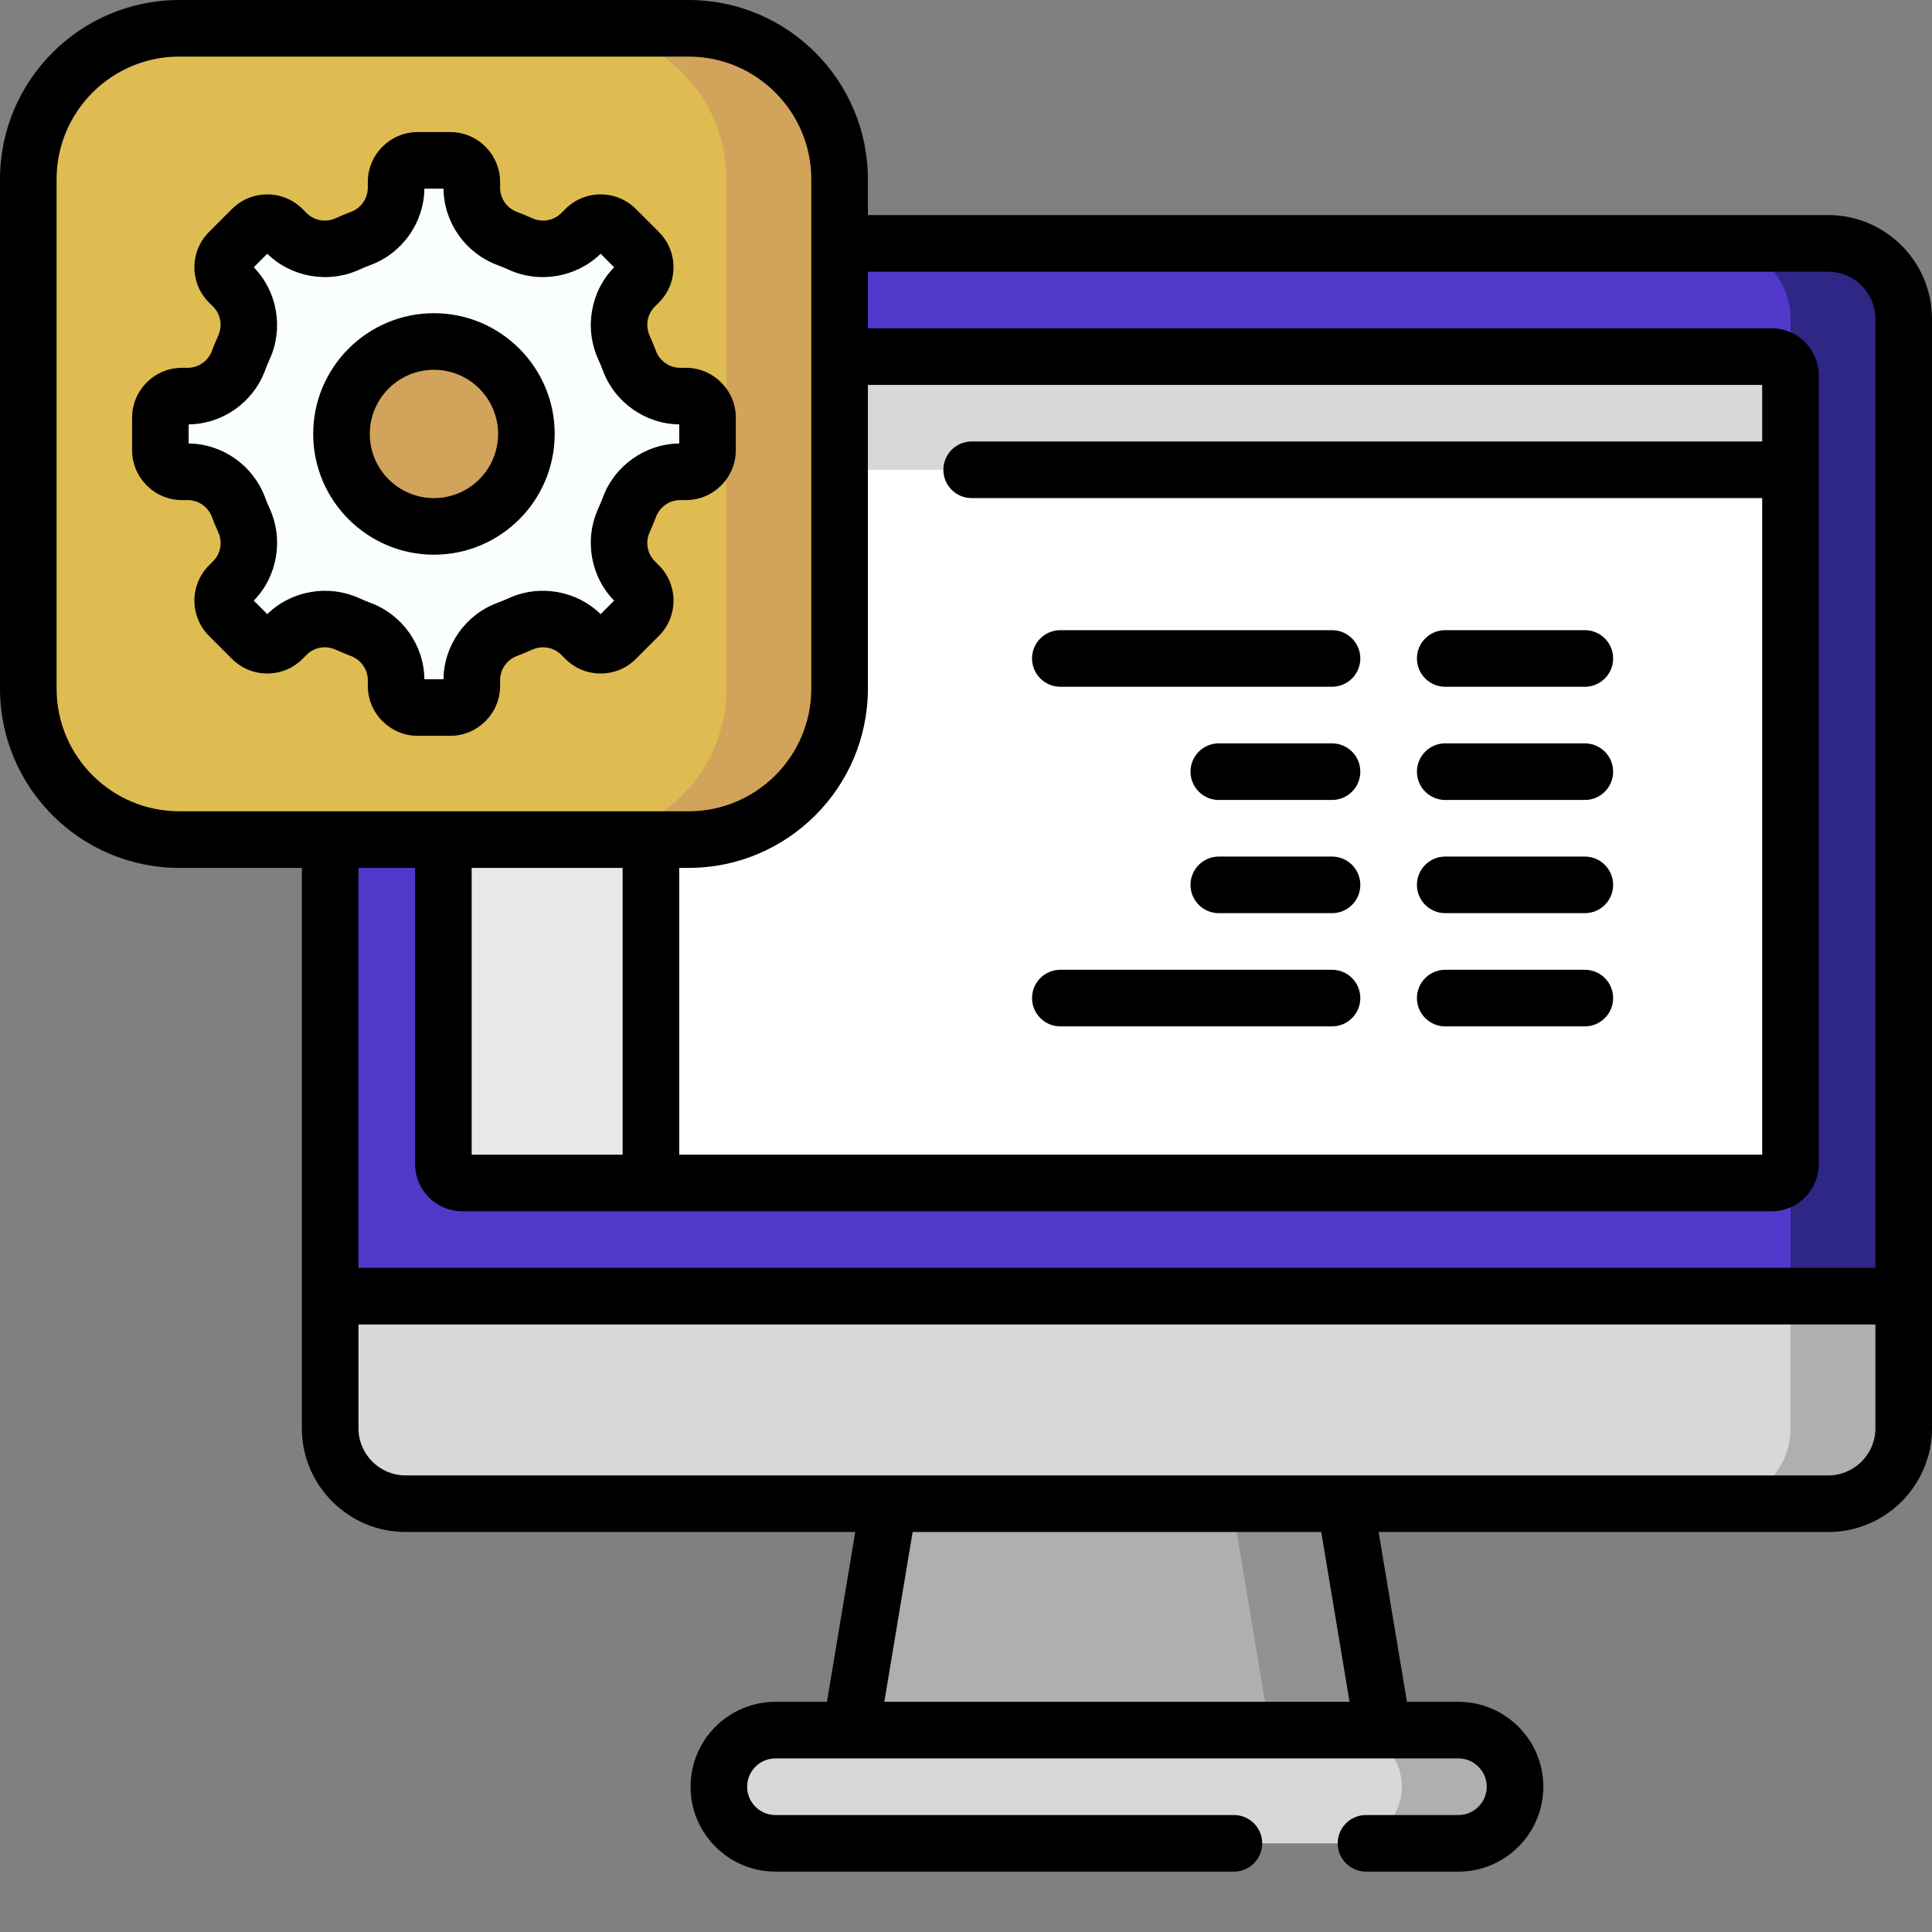
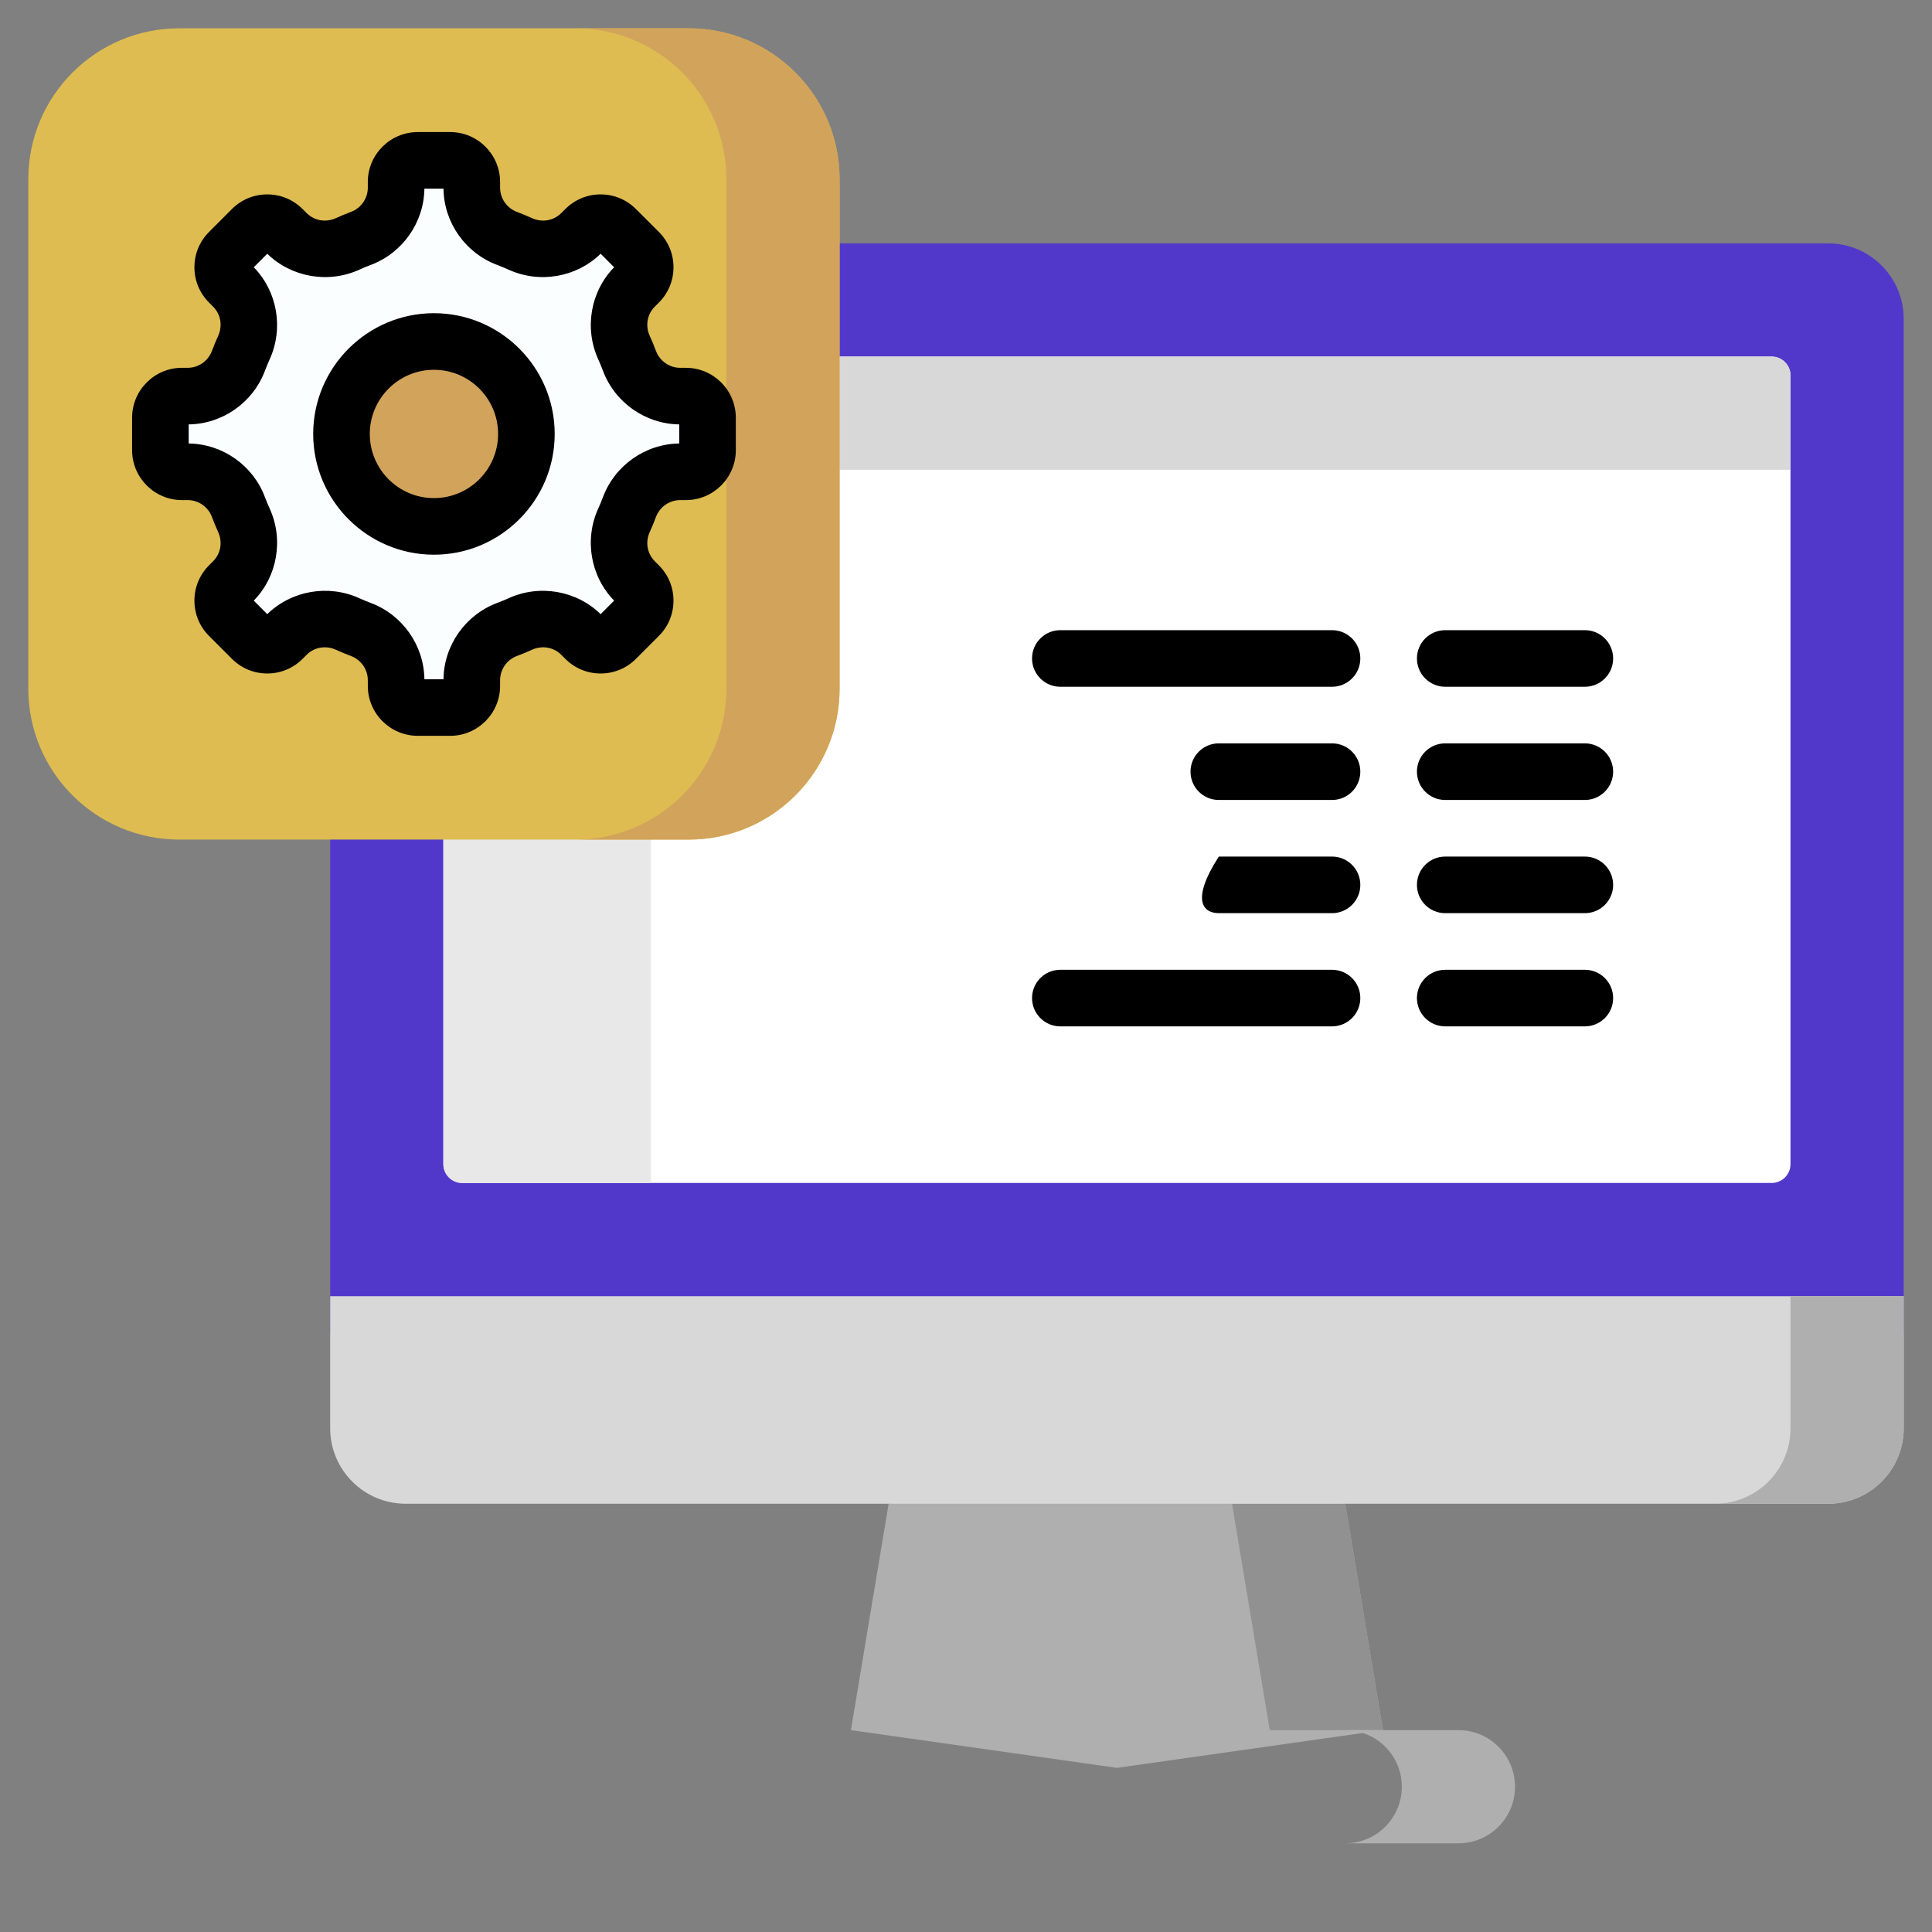
<svg xmlns="http://www.w3.org/2000/svg" width="92" height="92" viewBox="0 0 92 92" fill="none">
  <rect x="0" y="0" width="92" height="92" fill="#808080" stroke="none" />
  <path d="M65.856 82.387L53.188 84.184L40.52 82.387L42.316 71.606L53.188 69.809L64.059 71.606L65.856 82.387Z" fill="#AFAFAF" />
  <path d="M65.856 82.387H60.465L58.668 71.606H64.059L65.856 82.387Z" fill="#919191" />
  <path d="M90.652 63.52H15.723V15.184C15.723 13.199 17.331 11.59 19.316 11.59H87.059C89.044 11.59 90.652 13.199 90.652 15.184V63.52Z" fill="#5138CA" />
-   <path d="M90.652 15.184V61.723H85.262V15.184C85.262 13.198 83.654 11.59 81.668 11.59H87.059C89.044 11.59 90.652 13.198 90.652 15.184Z" fill="#2E2786" />
  <path d="M84.363 56.332H22.012C21.515 56.332 21.113 55.93 21.113 55.434V17.879C21.113 17.383 21.515 16.98 22.012 16.98H84.363C84.859 16.98 85.262 17.383 85.262 17.879V55.434C85.262 55.93 84.859 56.332 84.363 56.332Z" fill="white" />
  <path d="M30.996 56.332V34.32H21.113V55.434C21.113 55.93 21.515 56.332 22.012 56.332H30.996Z" fill="#E8E8E8" />
  <path d="M85.262 22.371H39.98V16.98H84.363C84.859 16.98 85.262 17.383 85.262 17.879V22.371Z" fill="#D8D8D8" />
-   <path d="M69.449 87.777H36.926C35.437 87.777 34.23 86.571 34.23 85.082C34.23 83.593 35.437 82.387 36.926 82.387H69.449C70.938 82.387 72.144 83.593 72.144 85.082C72.144 86.571 70.938 87.777 69.449 87.777Z" fill="#D8D8D8" />
  <path d="M72.144 85.082C72.144 85.826 71.843 86.5 71.354 86.987C70.867 87.475 70.193 87.777 69.449 87.777H64.059C64.803 87.777 65.476 87.475 65.964 86.987C66.452 86.5 66.754 85.826 66.754 85.082C66.754 83.887 65.976 82.874 64.9 82.522C64.636 82.434 64.351 82.387 64.059 82.387H69.449C70.937 82.387 72.144 83.594 72.144 85.082Z" fill="#AFAFAF" />
  <path d="M87.059 71.606H19.316C17.331 71.606 15.723 69.997 15.723 68.012V61.723H90.652V68.012C90.652 69.997 89.044 71.606 87.059 71.606Z" fill="#D8D8D8" />
  <path d="M90.652 61.723V68.012C90.652 69.997 89.044 71.606 87.059 71.606H81.668C83.654 71.606 85.262 69.997 85.262 68.012V61.723H90.652Z" fill="#AFAFAF" />
  <path d="M32.793 39.98H8.535C4.566 39.98 1.348 36.762 1.348 32.793V8.535C1.348 4.566 4.566 1.348 8.535 1.348H32.793C36.762 1.348 39.98 4.566 39.98 8.535V32.793C39.98 36.762 36.762 39.98 32.793 39.98Z" fill="#DEBC52" />
  <path d="M39.98 8.535V32.793C39.98 36.762 36.762 39.98 32.793 39.98H27.402C31.372 39.98 34.59 36.762 34.59 32.793V8.535C34.59 4.566 31.372 1.348 27.402 1.348H32.793C36.762 1.348 39.98 4.566 39.98 8.535Z" fill="#D2A35A" />
  <path d="M33.692 21.436V19.891C33.692 19.323 33.23 18.862 32.662 18.862H32.388C31.311 18.862 30.352 18.191 29.975 17.183C29.895 16.969 29.808 16.759 29.714 16.553C29.266 15.57 29.464 14.413 30.229 13.649L30.422 13.455C30.824 13.053 30.824 12.4 30.422 11.998L29.33 10.906C28.928 10.504 28.276 10.504 27.874 10.906L27.68 11.1C26.916 11.864 25.759 12.062 24.775 11.614C24.569 11.52 24.359 11.434 24.146 11.354C23.138 10.976 22.467 10.017 22.467 8.941V8.666C22.467 8.098 22.006 7.637 21.437 7.637H19.892C19.324 7.637 18.863 8.098 18.863 8.666V8.941C18.863 10.017 18.192 10.976 17.184 11.354C16.97 11.433 16.76 11.52 16.554 11.614C15.57 12.062 14.414 11.864 13.649 11.1L13.456 10.906C13.054 10.504 12.402 10.504 11.999 10.906L10.907 11.998C10.505 12.4 10.505 13.053 10.907 13.455L11.101 13.649C11.865 14.413 12.062 15.57 11.615 16.553C11.521 16.759 11.434 16.969 11.354 17.183C10.977 18.191 10.018 18.862 8.942 18.862H8.667C8.099 18.862 7.638 19.323 7.638 19.891V21.436C7.638 22.005 8.099 22.466 8.667 22.466H8.942C10.018 22.466 10.977 23.137 11.354 24.145C11.434 24.359 11.521 24.569 11.615 24.775C12.062 25.759 11.865 26.915 11.101 27.679L10.907 27.873C10.505 28.275 10.505 28.927 10.907 29.329L11.999 30.422C12.402 30.823 13.054 30.823 13.456 30.422L13.649 30.227C14.414 29.464 15.57 29.266 16.554 29.714C16.76 29.807 16.97 29.894 17.184 29.974C18.192 30.351 18.863 31.311 18.863 32.387V32.661C18.863 33.23 19.324 33.691 19.892 33.691H21.437C22.006 33.691 22.467 33.23 22.467 32.661V32.387C22.467 31.311 23.138 30.351 24.146 29.974C24.359 29.894 24.569 29.807 24.775 29.714C25.759 29.266 26.916 29.464 27.68 30.227L27.874 30.422C28.276 30.823 28.928 30.823 29.33 30.422L30.422 29.329C30.824 28.927 30.824 28.275 30.422 27.873L30.229 27.679C29.464 26.915 29.266 25.759 29.714 24.775C29.808 24.569 29.895 24.359 29.975 24.145C30.352 23.137 31.311 22.466 32.388 22.466H32.662C33.23 22.467 33.692 22.005 33.692 21.436Z" fill="#FAFEFF" />
  <path d="M20.664 25.066C18.233 25.066 16.262 23.096 16.262 20.664C16.262 18.233 18.233 16.262 20.664 16.262C23.096 16.262 25.066 18.233 25.066 20.664C25.066 23.096 23.096 25.066 20.664 25.066Z" fill="#D2A35A" />
-   <path d="M87.059 10.242H41.328V8.535C41.328 3.829 37.499 0 32.793 0H8.535C3.829 0 0 3.829 0 8.535V32.793C0 37.499 3.829 41.328 8.535 41.328H14.375V68.012C14.375 70.737 16.592 72.953 19.316 72.953H40.726L39.378 81.039H36.926C34.697 81.039 32.883 82.853 32.883 85.082C32.883 87.311 34.697 89.125 36.926 89.125H58.758C59.502 89.125 60.105 88.521 60.105 87.777C60.105 87.033 59.502 86.43 58.758 86.43H36.926C36.182 86.43 35.578 85.825 35.578 85.082C35.578 84.339 36.182 83.734 36.926 83.734H69.449C70.192 83.734 70.797 84.339 70.797 85.082C70.797 85.825 70.192 86.43 69.449 86.43H65.047C64.302 86.43 63.699 87.033 63.699 87.777C63.699 88.521 64.302 89.125 65.047 89.125H69.449C71.678 89.125 73.492 87.311 73.492 85.082C73.492 82.853 71.678 81.039 69.449 81.039H66.997L65.649 72.953H87.059C89.783 72.953 92 70.737 92 68.012V15.184C92 12.459 89.783 10.242 87.059 10.242ZM83.914 21.023H46.27C45.525 21.023 44.922 21.627 44.922 22.371C44.922 23.115 45.525 23.719 46.27 23.719H83.914V54.984H32.344V41.328H32.793C37.499 41.328 41.328 37.499 41.328 32.793V18.328H83.914V21.023ZM22.461 41.328H29.648V54.984H22.461V41.328ZM2.695 32.793V8.535C2.695 5.315 5.315 2.695 8.535 2.695H32.793C36.013 2.695 38.633 5.315 38.633 8.535V32.793C38.633 36.013 36.013 38.633 32.793 38.633H8.535C5.315 38.633 2.695 36.013 2.695 32.793ZM19.766 41.328V55.434C19.766 56.672 20.773 57.68 22.012 57.68H84.363C85.602 57.68 86.609 56.672 86.609 55.434V17.879C86.609 16.64 85.602 15.633 84.363 15.633H41.328V12.938H87.059C88.297 12.938 89.305 13.945 89.305 15.184V60.375H17.07V41.328H19.766ZM64.265 81.039H42.11L43.458 72.953H62.917L64.265 81.039ZM89.305 68.012C89.305 69.251 88.297 70.258 87.059 70.258H19.316C18.078 70.258 17.07 69.251 17.07 68.012V63.07H89.305V68.012Z" fill="black" />
  <path d="M50.492 32.703H63.43C64.174 32.703 64.777 32.099 64.777 31.355C64.777 30.611 64.174 30.008 63.43 30.008H50.492C49.748 30.008 49.145 30.611 49.145 31.355C49.145 32.099 49.748 32.703 50.492 32.703Z" fill="black" />
  <path d="M68.82 32.703H75.469C76.213 32.703 76.816 32.099 76.816 31.355C76.816 30.611 76.213 30.008 75.469 30.008H68.82C68.076 30.008 67.473 30.611 67.473 31.355C67.473 32.099 68.076 32.703 68.82 32.703Z" fill="black" />
  <path d="M63.43 35.398H58.039C57.294 35.398 56.691 36.002 56.691 36.746C56.691 37.49 57.294 38.094 58.039 38.094H63.43C64.174 38.094 64.777 37.49 64.777 36.746C64.777 36.002 64.174 35.398 63.43 35.398Z" fill="black" />
  <path d="M68.82 38.094H75.469C76.213 38.094 76.816 37.49 76.816 36.746C76.816 36.002 76.213 35.398 75.469 35.398H68.82C68.076 35.398 67.473 36.002 67.473 36.746C67.473 37.49 68.076 38.094 68.82 38.094Z" fill="black" />
-   <path d="M63.43 40.789H58.039C57.294 40.789 56.691 41.393 56.691 42.137C56.691 42.881 57.294 43.484 58.039 43.484H63.43C64.174 43.484 64.777 42.881 64.777 42.137C64.777 41.393 64.174 40.789 63.43 40.789Z" fill="black" />
+   <path d="M63.43 40.789H58.039C56.691 42.881 57.294 43.484 58.039 43.484H63.43C64.174 43.484 64.777 42.881 64.777 42.137C64.777 41.393 64.174 40.789 63.43 40.789Z" fill="black" />
  <path d="M68.82 43.484H75.469C76.213 43.484 76.816 42.881 76.816 42.137C76.816 41.393 76.213 40.789 75.469 40.789H68.82C68.076 40.789 67.473 41.393 67.473 42.137C67.473 42.881 68.076 43.484 68.82 43.484Z" fill="black" />
  <path d="M50.492 48.875H63.43C64.174 48.875 64.777 48.271 64.777 47.527C64.777 46.783 64.174 46.18 63.43 46.18H50.492C49.748 46.18 49.145 46.783 49.145 47.527C49.145 48.271 49.748 48.875 50.492 48.875Z" fill="black" />
  <path d="M68.82 48.875H75.469C76.213 48.875 76.816 48.271 76.816 47.527C76.816 46.783 76.213 46.18 75.469 46.18H68.82C68.076 46.18 67.473 46.783 67.473 47.527C67.473 48.271 68.076 48.875 68.82 48.875Z" fill="black" />
  <path d="M16.71 31.237C17.191 31.416 17.515 31.879 17.515 32.387V32.662C17.515 33.972 18.581 35.039 19.892 35.039H21.437C22.748 35.039 23.814 33.972 23.814 32.662V32.387C23.814 31.879 24.137 31.416 24.618 31.237C24.86 31.146 25.101 31.046 25.333 30.941C25.814 30.722 26.361 30.816 26.727 31.181L26.92 31.374C27.37 31.824 27.966 32.071 28.602 32.071C29.237 32.071 29.833 31.824 30.282 31.375L31.375 30.282C31.824 29.834 32.071 29.236 32.071 28.601C32.071 27.967 31.824 27.369 31.375 26.92L31.181 26.726C30.816 26.361 30.721 25.814 30.941 25.332C31.048 25.097 31.147 24.857 31.236 24.618C31.417 24.137 31.879 23.814 32.388 23.814H32.661C33.972 23.814 35.039 22.747 35.039 21.437V19.892C35.039 18.581 33.972 17.515 32.661 17.515H32.388C31.879 17.515 31.417 17.192 31.236 16.711C31.147 16.471 31.048 16.231 30.94 15.995C30.721 15.514 30.816 14.967 31.181 14.602L31.375 14.408C31.824 13.959 32.071 13.361 32.071 12.727C32.071 12.092 31.824 11.494 31.375 11.046L30.282 9.954C29.833 9.504 29.237 9.257 28.602 9.257C27.966 9.257 27.37 9.504 26.92 9.954L26.727 10.147C26.362 10.512 25.814 10.607 25.333 10.388C25.101 10.282 24.86 10.182 24.618 10.091C24.137 9.912 23.814 9.449 23.814 8.941V8.666C23.814 7.356 22.748 6.289 21.437 6.289H19.892C18.581 6.289 17.515 7.356 17.515 8.666V8.941C17.515 9.449 17.191 9.912 16.71 10.091C16.468 10.182 16.228 10.282 15.995 10.387C15.514 10.607 14.967 10.512 14.602 10.147L14.408 9.954C13.959 9.504 13.362 9.257 12.727 9.257C12.092 9.257 11.495 9.504 11.046 9.953L9.954 11.046C9.505 11.494 9.258 12.092 9.258 12.727C9.258 13.361 9.505 13.959 9.954 14.408L10.148 14.602C10.513 14.967 10.607 15.514 10.388 15.996C10.281 16.231 10.181 16.471 10.092 16.71C9.912 17.191 9.45 17.514 8.941 17.514H8.667C7.356 17.514 6.29 18.581 6.29 19.891V21.436C6.29 22.747 7.356 23.814 8.667 23.814H8.941C9.45 23.814 9.912 24.136 10.092 24.617C10.181 24.857 10.281 25.097 10.389 25.333C10.607 25.815 10.513 26.361 10.148 26.726L9.954 26.92C9.505 27.369 9.258 27.967 9.258 28.601C9.258 29.236 9.505 29.834 9.954 30.282L11.046 31.374C11.495 31.824 12.092 32.071 12.727 32.071C13.362 32.071 13.959 31.824 14.408 31.374L14.602 31.181C14.967 30.816 15.514 30.722 15.995 30.94C16.228 31.046 16.468 31.146 16.71 31.237ZM12.727 29.245L12.084 28.601C13.209 27.451 13.514 25.695 12.842 24.217C12.76 24.038 12.684 23.856 12.616 23.673C12.05 22.159 10.593 21.137 8.985 21.119V20.209C10.593 20.191 12.05 19.169 12.616 17.655C12.684 17.473 12.76 17.29 12.841 17.112C13.513 15.633 13.209 13.877 12.084 12.727L12.727 12.083C13.878 13.208 15.634 13.513 17.112 12.841C17.289 12.76 17.471 12.684 17.655 12.616C19.169 12.049 20.191 10.593 20.209 8.984H21.119C21.137 10.594 22.159 12.05 23.673 12.615C23.857 12.685 24.04 12.761 24.217 12.841C25.694 13.513 27.451 13.208 28.602 12.083L29.244 12.727C28.119 13.877 27.815 15.633 28.487 17.11C28.569 17.29 28.644 17.473 28.712 17.655C29.279 19.169 30.735 20.191 32.344 20.209V21.119C30.735 21.137 29.279 22.159 28.712 23.673C28.644 23.855 28.569 24.038 28.487 24.216C27.815 25.694 28.119 27.45 29.244 28.601L28.602 29.245C27.45 28.12 25.694 27.814 24.217 28.488C24.04 28.567 23.857 28.643 23.673 28.712C22.159 29.279 21.137 30.734 21.119 32.344H20.209C20.191 30.734 19.169 29.279 17.656 28.712C17.471 28.643 17.289 28.567 17.111 28.487C15.634 27.815 13.878 28.12 12.727 29.245Z" fill="black" />
  <path d="M26.414 20.664C26.414 17.494 23.835 14.914 20.664 14.914C17.494 14.914 14.914 17.494 14.914 20.664C14.914 23.835 17.494 26.414 20.664 26.414C23.835 26.414 26.414 23.835 26.414 20.664ZM17.609 20.664C17.609 18.98 18.98 17.609 20.664 17.609C22.349 17.609 23.719 18.98 23.719 20.664C23.719 22.349 22.349 23.719 20.664 23.719C18.98 23.719 17.609 22.349 17.609 20.664Z" fill="black" />
</svg>